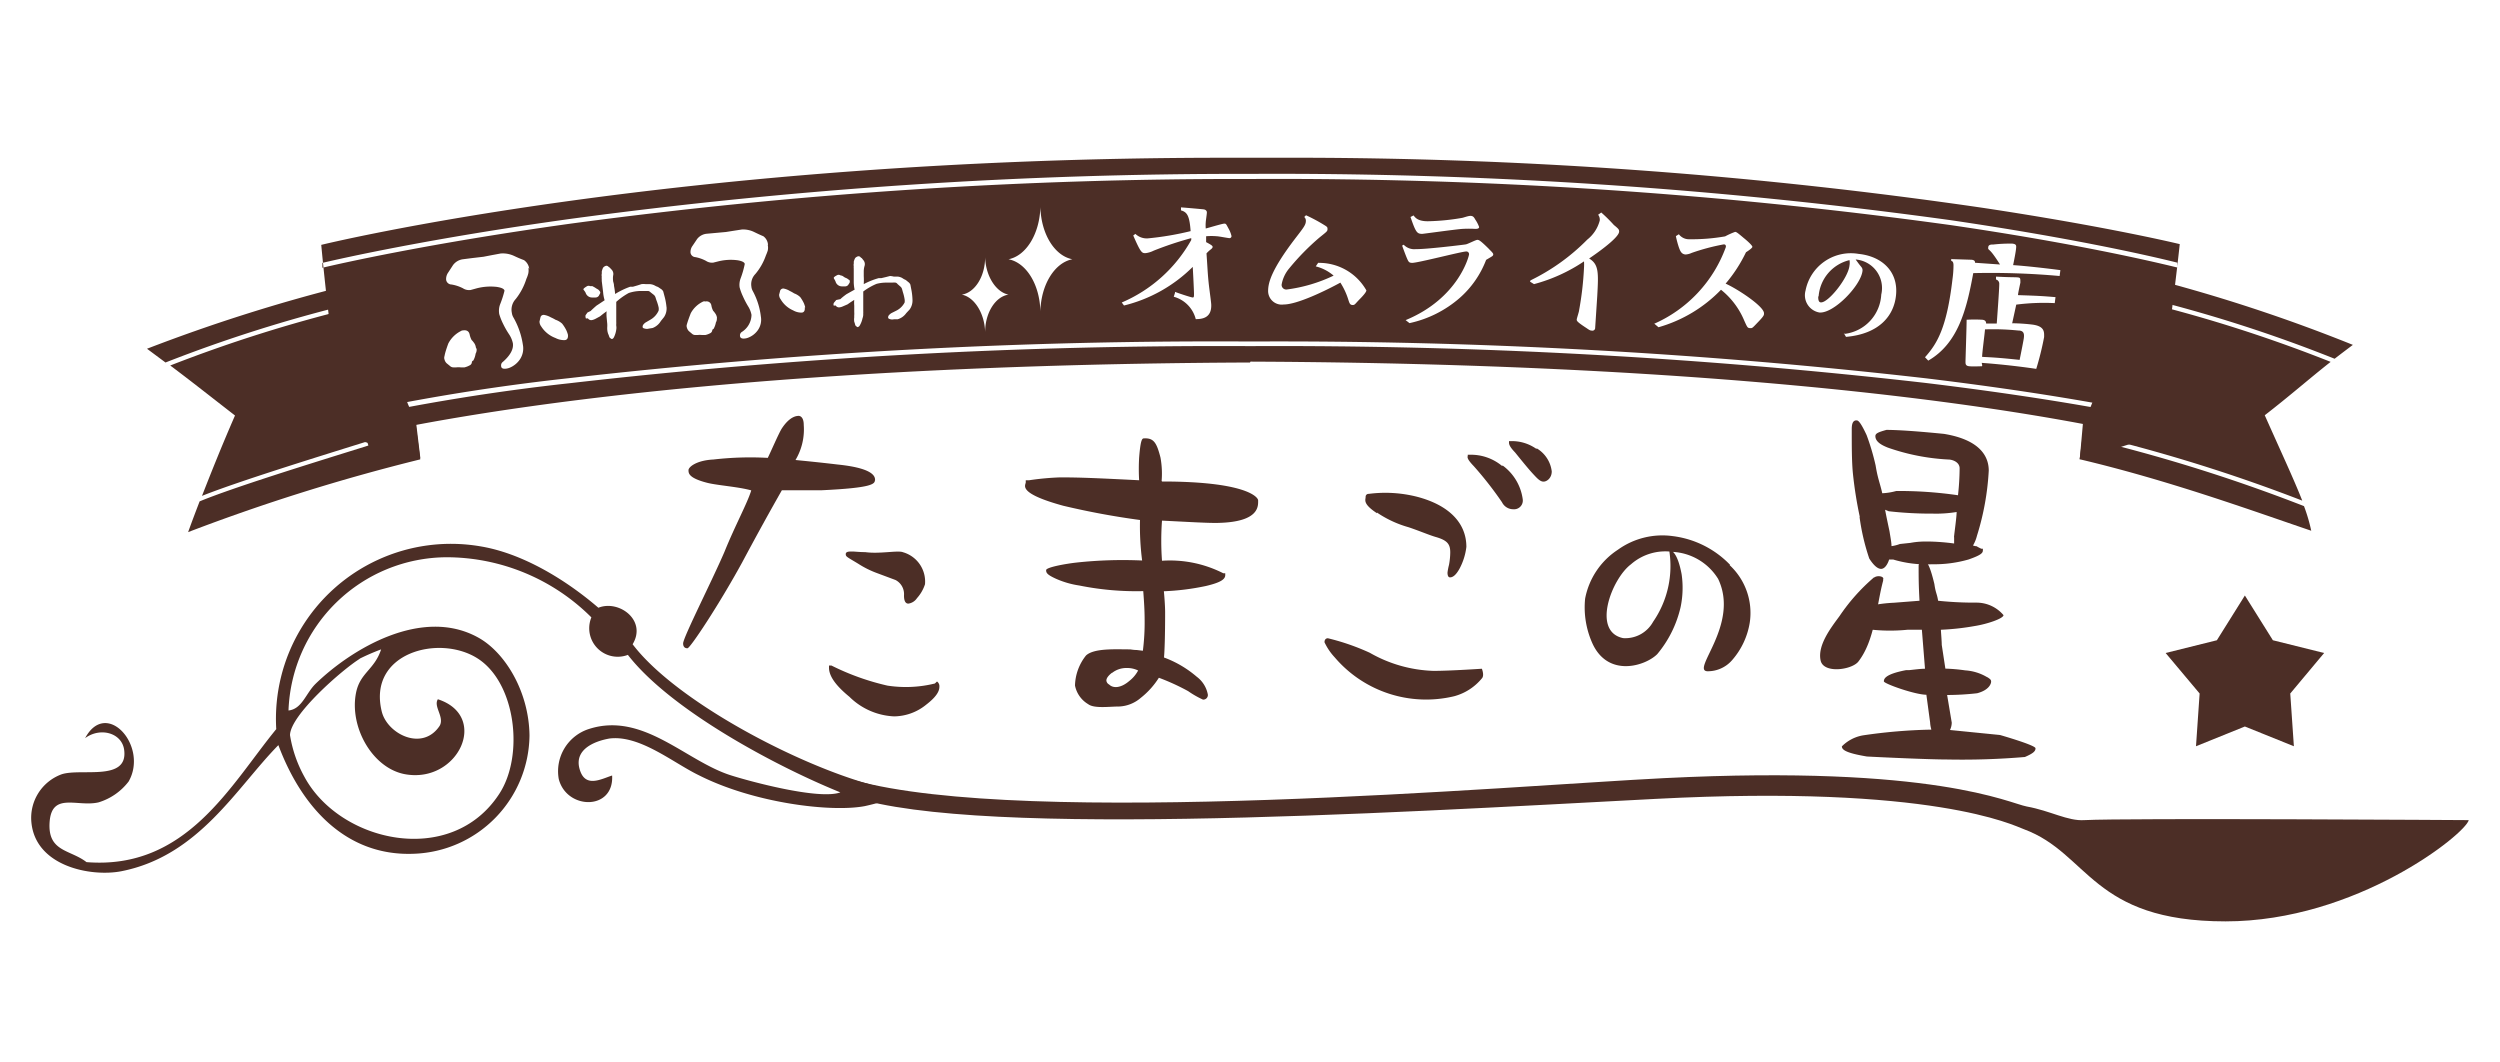
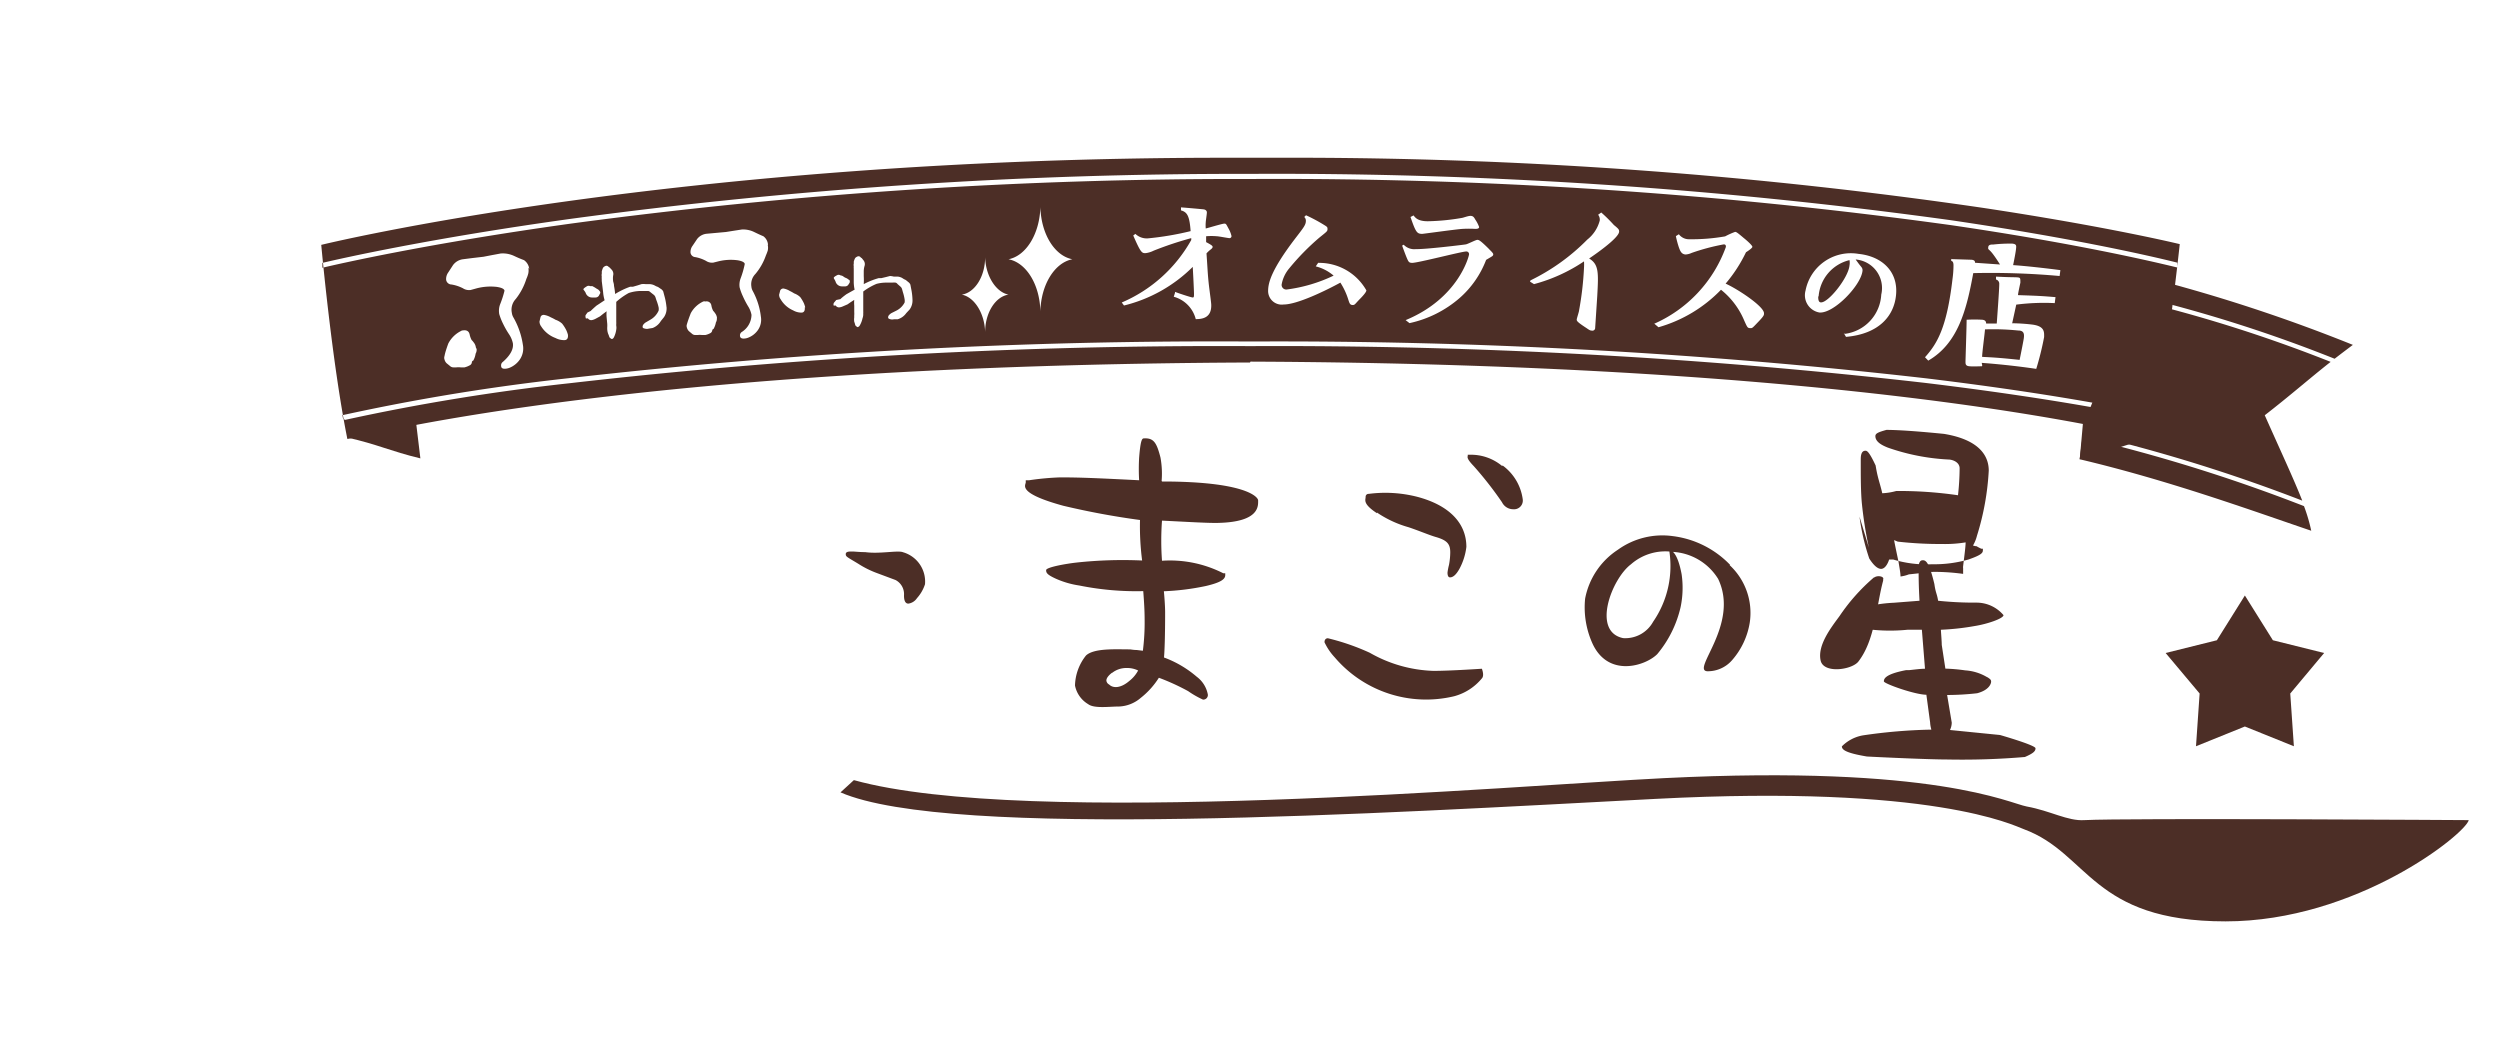
<svg xmlns="http://www.w3.org/2000/svg" id="レイヤー_1" data-name="レイヤー 1" viewBox="0 0 200 85">
  <defs>
    <style>.cls-1,.cls-2{fill:#4c2e26;}.cls-2{fill-rule:evenodd;}</style>
  </defs>
  <title>Tamago</title>
  <polygon class="cls-1" points="179.59 47.64 181.83 51.22 185.93 52.24 183.22 55.48 183.51 59.7 179.59 58.12 175.68 59.7 175.97 55.48 173.25 52.24 177.35 51.22 179.59 47.64" />
-   <path class="cls-1" d="M70,38.49c0-.19.25-1-3-1.33-1.68-.2-2.79-.3-3.36-.36A4.77,4.77,0,0,0,64.3,34c0-.67-.32-.74-.43-.73s-.66,0-1.32,1c-.24.36-.94,2-1.13,2.36a25.7,25.7,0,0,0-4.34.13c-1.39.07-2,.61-2,.85s0,.62,1.44,1c.81.22,2.51.32,3.58.62-.3,1-1.31,2.85-2.14,4.91-1,2.33-3.33,6.9-3.31,7.34,0,.25.13.39.35.38s2.52-3.48,4.38-6.88q1.6-3,3.17-5.76c1,0,2,0,3.19,0,4-.19,4.27-.49,4.25-.83" />
-   <path class="cls-1" d="M74.79,54.68a9.7,9.7,0,0,1-3.79.17,19.79,19.79,0,0,1-4.49-1.61h-.19v.18c0,.66.53,1.42,1.63,2.32a5.43,5.43,0,0,0,3.57,1.57,4.12,4.12,0,0,0,2.58-.94c.7-.54,1.05-1,1.05-1.42a.46.46,0,0,0-.19-.43Z" />
  <path class="cls-1" d="M72.22,44.17c-.44-.15-1.87.16-3,0-.47,0-.83-.05-1.06-.05s-.5,0-.5.21.11.23,1,.77a7.52,7.52,0,0,0,1.48.74l1.5.56a1.27,1.27,0,0,1,.68,1.22c0,.17,0,.67.35.67a1,1,0,0,0,.69-.44A3.07,3.07,0,0,0,74,46.74a2.44,2.44,0,0,0-1.79-2.57" />
  <path class="cls-1" d="M92.93,38.48a7.17,7.17,0,0,0-.09-1.87c-.3-1.17-.53-1.58-1.31-1.54-.14,0-.28,0-.4,1.55a16,16,0,0,0,0,1.8c-3.36-.17-4.73-.23-6.31-.23a21.94,21.94,0,0,0-2.49.23l-.27,0v.17c0,.23-.72.85,3,1.87a62,62,0,0,0,6.14,1.14,21.46,21.46,0,0,0,.17,3.24,34.55,34.55,0,0,0-5.21.16c-1,.11-2.47.39-2.47.61s.08.37.81.7a7.12,7.12,0,0,0,1.84.53,23,23,0,0,0,5.12.45v0c.06.79.11,1.55.11,2.26a18,18,0,0,1-.14,2.51L90.94,52c-.27,0-.46-.05-.58-.05-1.1,0-2.84-.11-3.48.49A4,4,0,0,0,86,54.84a2.23,2.23,0,0,0,1.05,1.49c.48.37,1.7.19,2.49.19a2.82,2.82,0,0,0,1.72-.69,6.37,6.37,0,0,0,1.45-1.61,17.91,17.91,0,0,1,2.34,1.07,7.44,7.44,0,0,0,1.19.68.37.37,0,0,0,.39-.39,2.29,2.29,0,0,0-.89-1.44,8.55,8.55,0,0,0-2.62-1.54c.05-.57.09-1.75.09-3.62,0-.06,0-.62-.1-1.68a19.68,19.68,0,0,0,3.36-.42c1.1-.26,1.55-.51,1.55-.87v-.15h-.16a9.4,9.4,0,0,0-4.9-1,22,22,0,0,1,0-3.21c2.06.1,3.81.21,4.56.18,3.27-.09,3.13-1.38,3.13-1.8,0-.25-.94-1.51-7.68-1.51m-4,15.31a1.84,1.84,0,0,1,1.16-.39,2,2,0,0,1,.92.2,2.64,2.64,0,0,1-.71.84c-.69.59-1.3.59-1.61.28a.4.4,0,0,1-.22-.32c0-.18.16-.4.45-.62" />
-   <path class="cls-1" d="M122.91,35.91a3.38,3.38,0,0,0-2-.62l-.19,0,0,.09c0,.13,0,.31.49.82.66.82,1.14,1.4,1.44,1.72s.55.61.83.61.66-.3.66-.82a2.49,2.49,0,0,0-1.2-1.84" />
  <path class="cls-1" d="M110.15,41a8.7,8.7,0,0,0,2.54,1.18c.84.28,1.7.65,2.21.79.88.26,1.12.56,1.12,1.22a5.68,5.68,0,0,1-.1,1,4.62,4.62,0,0,0-.12.62c0,.35.14.38.2.38.26,0,.51-.24.77-.71a4.9,4.9,0,0,0,.54-1.73c0-1.86-1.32-3.31-3.91-4a10.31,10.31,0,0,0-3.9-.24.23.23,0,0,0-.25.24c0,.25-.26.54.91,1.31" />
  <path class="cls-1" d="M118.55,53.5c-.06,0-2.52.17-3.87.17a10.91,10.91,0,0,1-5.1-1.45,18.35,18.35,0,0,0-3.35-1.16c-.13,0-.27.08-.27.32a4.64,4.64,0,0,0,.81,1.2,9.61,9.61,0,0,0,9.56,3.12,4.32,4.32,0,0,0,2.22-1.43c.22-.23,0-.77,0-.77" />
  <path class="cls-1" d="M120.17,37.28a3.88,3.88,0,0,0-2.56-.9l-.19,0,0,.1c-.05.13,0,.31.49.82a28.71,28.71,0,0,1,2.25,2.88,1,1,0,0,0,.9.56.7.7,0,0,0,.76-.79,4,4,0,0,0-1.61-2.71" />
  <path class="cls-1" d="M138.4,45.18a7.67,7.67,0,0,0-4.57-2.29,6.09,6.09,0,0,0-4.4,1.09,6,6,0,0,0-2.62,3.91,7,7,0,0,0,.62,3.66c1.28,2.66,4.21,1.72,5.15.78a9,9,0,0,0,1.87-3.77,7.54,7.54,0,0,0,.08-2.62c-.32-1.71-.79-1.93-1-1.95a7.85,7.85,0,0,1-1.28,5.75,2.54,2.54,0,0,1-2.4,1.31c-2.54-.53-.9-4.76.62-5.9a4.17,4.17,0,0,1,3.34-1,4.56,4.56,0,0,1,3.64,2.16c1.74,3.63-2.16,7.28-.88,7.39a2.57,2.57,0,0,0,2-.89,6,6,0,0,0,1.41-3,5.21,5.21,0,0,0-1.6-4.59" />
  <path class="cls-1" d="M147.45,49.93c.23,0,.79.19,1.12.24l.65.14a14.07,14.07,0,0,0,3.38.07h1.15L154,53.5c-.35,0-.78.06-1.26.11l-.25,0c-1.73.33-1.78.72-1.78.9s2.46,1.06,3.4,1.07l.3,2.22a2.45,2.45,0,0,0,.1.57,42.49,42.49,0,0,0-5.48.46,3.12,3.12,0,0,0-1.68.88c0,.28.34.53,2,.81,1.1.06,5,.24,6.43.24a59.58,59.58,0,0,0,6.21-.2c.62-.27.86-.45.85-.7S160,58.8,160,58.8L156,58.4a1.41,1.41,0,0,0,.14-.59l-.37-2.21a21.41,21.41,0,0,0,2.4-.14c.95-.25,1.12-.76,1.12-.93s-.11-.22-.26-.33l-.1-.05a3.9,3.9,0,0,0-1.71-.52,13.86,13.86,0,0,0-1.59-.14l-.29-1.9c0-.29-.06-1-.07-1.21a20,20,0,0,0,2.72-.3c1-.16,2.29-.6,2.29-.87a2.83,2.83,0,0,0-2.12-1,28.12,28.12,0,0,1-3.11-.15c-.1-.6-.2-.62-.3-1.34-.38-1.58-.63-1.9-.91-1.9-.1,0-.28,0-.35.42,0,1,0,1.53.07,2.82l-2.06.16a11.67,11.67,0,0,0-3.59.74" />
-   <path class="cls-1" d="M148.76,41.33a17.64,17.64,0,0,0,.78,3.35c.35.55.67.83.95.83.11,0,.33-.06.53-.47a1.72,1.72,0,0,0,.11-.28h.32a9.2,9.2,0,0,0,3.11.38,9.94,9.94,0,0,0,2.92-.38c1-.35,1.15-.52,1.15-.73v-.13l-.12,0a3.11,3.11,0,0,1-.38-.2,1.08,1.08,0,0,1-.29-.06,3,3,0,0,0,.32-.79,21.1,21.1,0,0,0,.94-5.2c0-1.07-.62-2.45-3.58-2.94-1.73-.17-3.38-.31-4.6-.32-.65.18-.89.28-.89.5,0,.46.52.73,1,.92a17.22,17.22,0,0,0,4.82.95c.34,0,.92.2.92.71a20.64,20.64,0,0,1-.13,2.15,32.59,32.59,0,0,0-4.94-.34,5,5,0,0,1-1.12.18c-.18-.81-.36-1.16-.53-2.22a18.77,18.77,0,0,0-.72-2.43c-.55-1.18-.71-1.18-.82-1.18-.37,0-.37.5-.37.74,0,1.36,0,2.54.09,3.48a32.12,32.12,0,0,0,.56,3.53m7.54,1.61c0,.18,0,.34,0,.49a17.33,17.33,0,0,0-2.12-.16c-.33,0-.79,0-1.38.11l-.84.09a2.91,2.91,0,0,1-.67.17c0-.29-.08-.68-.16-1.19,0,0-.31-1.44-.35-1.72l.29.12a30.13,30.13,0,0,0,3.53.19,10.15,10.15,0,0,0,1.9-.13c0,.4-.17,1.59-.21,2" />
+   <path class="cls-1" d="M148.76,41.33a17.64,17.64,0,0,0,.78,3.35c.35.55.67.83.95.83.11,0,.33-.06.53-.47a1.72,1.72,0,0,0,.11-.28h.32a9.2,9.2,0,0,0,3.11.38,9.94,9.94,0,0,0,2.92-.38c1-.35,1.15-.52,1.15-.73v-.13l-.12,0a3.11,3.11,0,0,1-.38-.2,1.08,1.08,0,0,1-.29-.06,3,3,0,0,0,.32-.79,21.1,21.1,0,0,0,.94-5.2c0-1.07-.62-2.45-3.58-2.94-1.73-.17-3.38-.31-4.6-.32-.65.18-.89.28-.89.5,0,.46.52.73,1,.92a17.22,17.22,0,0,0,4.82.95c.34,0,.92.2.92.71a20.64,20.64,0,0,1-.13,2.15,32.59,32.59,0,0,0-4.94-.34,5,5,0,0,1-1.12.18c-.18-.81-.36-1.16-.53-2.22c-.55-1.18-.71-1.18-.82-1.18-.37,0-.37.5-.37.74,0,1.36,0,2.54.09,3.48a32.12,32.12,0,0,0,.56,3.53m7.54,1.61c0,.18,0,.34,0,.49a17.33,17.33,0,0,0-2.12-.16c-.33,0-.79,0-1.38.11l-.84.09a2.91,2.91,0,0,1-.67.17c0-.29-.08-.68-.16-1.19,0,0-.31-1.44-.35-1.72l.29.12a30.13,30.13,0,0,0,3.53.19,10.15,10.15,0,0,0,1.9-.13c0,.4-.17,1.59-.21,2" />
  <path class="cls-1" d="M149.92,46.19a15.35,15.35,0,0,0-2.76,3.1c-.67.91-1.78,2.33-1.51,3.55.23,1.06,2.44.76,3,.11,1.37-1.75,1.44-4.42,2-6.49a.43.43,0,0,0,0-.1c.12-.25-.45-.36-.71-.16" />
-   <path class="cls-1" d="M33.62,36.75l-.43-3.29c-2.44-4.21-1.12-10.67-4.78-10.67a4.1,4.1,0,0,0-.91.11,136.36,136.36,0,0,0-15.74,5L13.24,29A115.38,115.38,0,0,1,28,24.33l.08.34a114.72,114.72,0,0,0-14.46,4.57c1.76,1.32,3.09,2.38,5.18,4-1.09,2.5-1.94,4.64-2.64,6.43,2.81-1.12,8.64-2.93,13-4.29l.21-.07.1.33-.21.07c-4.53,1.41-10.63,3.3-13.29,4.4-.35.91-.66,1.73-.92,2.46A157.65,157.65,0,0,1,33.62,36.75Z" />
  <polygon class="cls-1" points="15.01 42.57 15.01 42.57 15.01 42.57 15.01 42.57" />
  <path class="cls-1" d="M184.32,40.49a131.66,131.66,0,0,0-15-4.84l.07-.34a131.38,131.38,0,0,1,14.79,4.74c-.67-1.71-1.68-3.86-3-6.83,2.09-1.62,3.48-2.86,5.27-4.27a114.35,114.35,0,0,0-14.61-4.7l.08-.34a114.84,114.84,0,0,1,14.85,4.79c.45-.35.94-.72,1.46-1.11a130.69,130.69,0,0,0-16.09-5.3,3.77,3.77,0,0,0-.87-.11c-3.65,0-2,7-4.47,11.27l-.43,3.29c7.16,1.69,13.79,4.11,18.53,5.72A13.88,13.88,0,0,0,184.32,40.49Z" />
  <polygon class="cls-1" points="184.92 42.46 184.92 42.46 184.92 42.47 184.92 42.46" />
  <path class="cls-1" d="M33.19,33c-1.11.28-5.43,2-5.43,2,2.43.54,3.46,1.09,5.87,1.67Z" />
  <path class="cls-1" d="M166.72,32.9a39.83,39.83,0,0,1,5.43,2.17c-2.43.54-3.37,1.1-5.77,1.67Z" />
  <path class="cls-1" d="M100,29c-48.73.21-69.71,5.65-72.21,6.12-1.24-6.13-2.09-15.53-2.09-15.53S54,12.62,97.95,12.62h6.8a381.67,381.67,0,0,1,53.83,4c10.16,1.53,15.8,2.91,15.8,2.91h0s-1,9.4-2.22,15.52c-2.5-.47-23.46-5.91-72.12-6.12Zm74.41-9.41h0Zm0,0h0Zm-146.8,14a170.7,170.7,0,0,1,17.94-2.93A456,456,0,0,1,100,27.69a455.69,455.69,0,0,1,54,2.94c12,1.45,18.33,2.92,18.39,2.94h0l.07-.37h0c-.06,0-6.39-1.49-18.43-2.94a456,456,0,0,0-54-2.94,456.35,456.35,0,0,0-54.57,2.94,171.1,171.1,0,0,0-18,2.94l-.07,0,.06.33A.19.19,0,0,0,27.57,33.56ZM100,14.32A393.22,393.22,0,0,1,156,18c9.6,1.4,15.77,2.81,18.18,3.4l0-.39c-2.45-.61-8.62-2-18.16-3.4a393.62,393.62,0,0,0-56-3.7,399.84,399.84,0,0,0-54.31,3.59c-11.46,1.59-18.52,3.2-19.92,3.53l0,.39c1.27-.3,8.35-1.93,19.94-3.54A399.45,399.45,0,0,1,100,14.32ZM83.23,16.57c-.06,2.15-1.15,3.9-2.55,4.17,1.41.27,2.5,2,2.55,4.17.05-2.15,1.15-3.9,2.56-4.17-1.41-.27-2.5-2-2.56-4.17m-4.42,4c0,1.57-.84,2.85-1.87,3,1,.19,1.83,1.48,1.87,3,0-1.57.84-2.85,1.87-3-1-.2-1.83-1.48-1.87-3m-25.49,4a5.12,5.12,0,0,0-.12-.72l-.14-.53a.49.49,0,0,0-.18-.2l-.19-.13a.66.66,0,0,0-.18-.08l-.19-.1a1.08,1.08,0,0,0-.33-.08l-.35,0a1.38,1.38,0,0,0-.32,0l-.31.1-.38.11-.22,0a6.1,6.1,0,0,0-1.2.58,5.54,5.54,0,0,0-.09-.65c0-.19-.07-.32-.07-.38a1.67,1.67,0,0,1,0-.44.51.51,0,0,0-.15-.51l-.12-.13-.09-.06a.23.23,0,0,0-.19-.09.4.4,0,0,0-.16.07.31.31,0,0,0-.13.17,1.23,1.23,0,0,0-.07.24.87.87,0,0,1,0,.17.43.43,0,0,0,0,.2,1.12,1.12,0,0,0,0,.21c0,.08,0,.13,0,.16l.11.9a2.94,2.94,0,0,0,.12.64l-.42.28-.23.15c-.21.18-.37.33-.47.43L47,25l-.15.21a.26.26,0,0,0,0,.17c0,.07,0,.1.09.1a.12.12,0,0,1,.1,0,.32.32,0,0,0,.3.13,1.05,1.05,0,0,0,.29-.1l.37-.2.25-.2.28-.21a2.52,2.52,0,0,0,0,.48l.05.53a2.2,2.2,0,0,1,0,.25,1.43,1.43,0,0,0,0,.18,1.28,1.28,0,0,0,.07.36,1.86,1.86,0,0,1,.1.27.31.31,0,0,0,.09.09.25.25,0,0,0,.1.06c.07,0,.13-.05.18-.15a2,2,0,0,0,.18-.6.92.92,0,0,0,0-.31,1.21,1.21,0,0,1,0-.15.79.79,0,0,0,0-.14l0-.16c0-.09,0-.15,0-.19,0-.25,0-.43,0-.54,0-.43,0-.67,0-.73a5.29,5.29,0,0,1,1-.71,3.17,3.17,0,0,1,.87-.16l.18,0,.23,0h.29a.37.37,0,0,1,.17.1l.28.22a.47.47,0,0,1,.12.19l.07.22a3.73,3.73,0,0,1,.18.58.79.79,0,0,1,0,.26,1.55,1.55,0,0,1-.65.72l-.36.21a.67.67,0,0,0-.19.16.29.29,0,0,0-.08.22c0,.07.07.11.19.13a.52.52,0,0,0,.3,0l.31-.05a1.32,1.32,0,0,0,.66-.56l.25-.31a1.25,1.25,0,0,0,.2-.84M48,23.33s-.06-.1-.15-.17l-.14-.08L47.59,23l-.2-.11-.18,0a.29.29,0,0,0-.24,0c-.2.12-.3.2-.3.26a.49.49,0,0,0,.07.1,1.07,1.07,0,0,1,.11.17.54.54,0,0,0,.55.38l.14,0,.11,0a.32.32,0,0,0,.29-.2l.07-.13a.2.2,0,0,0,0-.13m9.35,2.1a.75.75,0,0,0-.15-.38,1.51,1.51,0,0,0-.16-.2,1.49,1.49,0,0,1-.14-.42.38.38,0,0,0-.47-.32.32.32,0,0,0-.18,0,2.17,2.17,0,0,0-1,.94c-.16.41-.26.71-.31.89a.38.38,0,0,0,0,.25.62.62,0,0,0,.16.29l.25.21a.37.37,0,0,0,.25.1l.11,0,.1,0a1.53,1.53,0,0,1,.33,0h.28a1.4,1.4,0,0,0,.38-.14.29.29,0,0,0,.17-.23c0-.07.08-.11.1-.11a1.56,1.56,0,0,0,.19-.52.6.6,0,0,0,.08-.34m4.09-5.88a.92.92,0,0,0-.37-.68c-.24-.1-.47-.21-.72-.33a2,2,0,0,0-1-.21l-.65.1-.63.1-.88.08-.66.06a1.11,1.11,0,0,0-.76.42l-.37.55a.84.84,0,0,0-.16.53.41.41,0,0,0,.39.37,3,3,0,0,1,.85.3.86.86,0,0,0,.58.14l.44-.11A4.14,4.14,0,0,1,59,20.82c.37.06.57.17.58.3a7.2,7.2,0,0,1-.33,1.15,1.45,1.45,0,0,0-.08.72,4.11,4.11,0,0,0,.26.71,7,7,0,0,0,.41.79,2,2,0,0,1,.28.7,1.65,1.65,0,0,1-.78,1.37.32.32,0,0,0-.14.3c0,.18.15.25.39.22a1,1,0,0,0,.25-.06,1.69,1.69,0,0,0,.79-.61,1.45,1.45,0,0,0,.24-1.08,5.67,5.67,0,0,0-.66-2.07.89.89,0,0,1-.1-.34,1.17,1.17,0,0,1,.32-1,4.66,4.66,0,0,0,.84-1.48,4.21,4.21,0,0,0,.15-.39,1.11,1.11,0,0,0,0-.46m3,5a2.62,2.62,0,0,0-.1-.31,2.89,2.89,0,0,0-.3-.51,1.4,1.4,0,0,0-.49-.3,2.67,2.67,0,0,0-.34-.19,1.45,1.45,0,0,0-.52-.2.28.28,0,0,0-.25.15l-.09.34a.61.61,0,0,0,.12.37,2.16,2.16,0,0,0,1,.89,1.35,1.35,0,0,0,.66.18c.21,0,.3-.16.27-.42M73,24a5.07,5.07,0,0,0-.07-.71l-.1-.52a.47.47,0,0,0-.16-.2l-.17-.14a.58.58,0,0,0-.17-.09l-.17-.11a1,1,0,0,0-.31-.1l-.34,0a1.53,1.53,0,0,0-.31-.05l-.31.08-.38.09-.21,0a5.8,5.8,0,0,0-1.2.48,5.27,5.27,0,0,0,0-.64c0-.19,0-.31,0-.37a1.55,1.55,0,0,1,.06-.43.49.49,0,0,0-.11-.5l-.1-.13-.09-.06a.21.21,0,0,0-.18-.1.33.33,0,0,0-.16.06.3.3,0,0,0-.14.15,1.5,1.5,0,0,0-.08.23.9.9,0,0,1,0,.16.39.39,0,0,0,0,.19,1,1,0,0,0,0,.2c0,.07,0,.13,0,.16l0,.88a2.88,2.88,0,0,0,.07.64l-.43.24-.23.13q-.33.24-.48.39L66.9,24l-.16.19a.23.23,0,0,0-.06.16c0,.07,0,.11.08.1a.12.12,0,0,1,.1,0,.31.31,0,0,0,.28.14.88.88,0,0,0,.29-.08l.37-.16.26-.18.28-.18a2.63,2.63,0,0,0,0,.46s0,.15,0,.52a1.61,1.61,0,0,1,0,.24,1.21,1.21,0,0,0,0,.17,1.18,1.18,0,0,0,0,.36,1.93,1.93,0,0,1,.08.27.26.26,0,0,0,.08.09s.08.07.1.07a.25.25,0,0,0,.18-.13,1.94,1.94,0,0,0,.22-.57,1,1,0,0,0,.06-.29,1.37,1.37,0,0,1,0-.14,1,1,0,0,0,0-.13s0-.07,0-.16,0-.15,0-.19c0-.24,0-.42,0-.52,0-.41,0-.65,0-.72a5,5,0,0,1,1.06-.61,3.07,3.07,0,0,1,.85-.1h.18l.22,0a1.38,1.38,0,0,1,.28,0,.28.28,0,0,1,.15.11l.26.23a.42.42,0,0,1,.11.2l.06.22a3.6,3.6,0,0,1,.14.58.86.86,0,0,1,0,.25,1.5,1.5,0,0,1-.68.66l-.36.18a.72.72,0,0,0-.19.15.27.27,0,0,0-.09.21c0,.07.06.11.18.14a.53.53,0,0,0,.29,0l.3,0a1.28,1.28,0,0,0,.68-.49l.27-.29A1.22,1.22,0,0,0,73,24M68,22.52s0-.11-.14-.17a.52.52,0,0,0-.13-.09l-.14-.06-.18-.12a.59.59,0,0,0-.17-.05A.27.27,0,0,0,67,22q-.31.15-.3.24a.35.35,0,0,0,.05.1,1.37,1.37,0,0,1,.09.17.53.53,0,0,0,.51.4h.24a.31.31,0,0,0,.3-.17l.08-.12a.23.23,0,0,0,0-.12M38.07,27.8a.78.78,0,0,0-.17-.4,1.33,1.33,0,0,0-.17-.2,1.61,1.61,0,0,1-.16-.45c-.06-.25-.23-.36-.52-.32a.35.35,0,0,0-.19.06,2.29,2.29,0,0,0-1,1c-.16.44-.26.76-.3,1a.4.4,0,0,0,0,.27.63.63,0,0,0,.17.3l.27.22a.39.39,0,0,0,.27.11l.12,0,.11,0a1.86,1.86,0,0,1,.36,0h.3a1.57,1.57,0,0,0,.41-.16.3.3,0,0,0,.18-.25c0-.08.08-.13.11-.13a1.63,1.63,0,0,0,.19-.56.62.62,0,0,0,.08-.37m4.21-6.4a1,1,0,0,0-.42-.71q-.38-.14-.78-.33a2.14,2.14,0,0,0-1.09-.2l-.7.13-.67.13-.94.11-.7.09a1.17,1.17,0,0,0-.8.47l-.39.6a.9.9,0,0,0-.16.57.44.44,0,0,0,.43.38,3.11,3.11,0,0,1,.91.3.91.91,0,0,0,.62.14l.47-.13a4.42,4.42,0,0,1,1.61-.12c.4.06.61.16.63.31A8.06,8.06,0,0,1,40,24.37a1.5,1.5,0,0,0-.06.76,4.82,4.82,0,0,0,.3.76,7,7,0,0,0,.47.83,2.09,2.09,0,0,1,.32.74q.1.7-.8,1.49a.34.34,0,0,0-.14.32q0,.28.42.22a1.16,1.16,0,0,0,.26-.07,1.83,1.83,0,0,0,.83-.68,1.57,1.57,0,0,0,.23-1.16,6.24,6.24,0,0,0-.76-2.19.92.92,0,0,1-.12-.35,1.25,1.25,0,0,1,.31-1.12,5,5,0,0,0,.85-1.61c.06-.13.11-.27.15-.42a1.11,1.11,0,0,0,0-.49m3.17,5.36a2.5,2.5,0,0,0-.12-.33,3.11,3.11,0,0,0-.34-.54,1.53,1.53,0,0,0-.53-.31,3.1,3.1,0,0,0-.37-.19,1.62,1.62,0,0,0-.56-.2c-.14,0-.23.07-.26.16s-.07.3-.09.37a.67.67,0,0,0,.14.4,2.29,2.29,0,0,0,1.14.92,1.48,1.48,0,0,0,.71.17c.23,0,.32-.18.28-.46M94,23.43l-.1.31a2.49,2.49,0,0,1,1.76,1.79c.49,0,1.24-.08,1.24-1.08,0-.13,0-.17-.14-1.25s-.14-1.5-.24-2.93a2.43,2.43,0,0,1,.36-.33c.07-.06.13-.12.13-.19s-.06-.14-.52-.38v-.47a4.93,4.93,0,0,1,.85,0c.14,0,.92.15,1,.15a.16.16,0,0,0,.18-.17,2.29,2.29,0,0,0-.25-.62c-.18-.33-.18-.37-.33-.37s-1.24.33-1.48.39a2.94,2.94,0,0,1,0-.5c0-.1.09-.66.09-.79s-.11-.22-.25-.24-1.63-.15-1.82-.16l0,.24c.5.14.68.44.77,1.66a23.74,23.74,0,0,1-3.42.58,1.32,1.32,0,0,1-1-.36l-.17.13c.61,1.41.7,1.42,1,1.41a2,2,0,0,0,.64-.2,28,28,0,0,1,3-1c0,.05,0,.1,0,.15a11.57,11.57,0,0,1-5.56,5l.18.24a11.75,11.75,0,0,0,5.5-3.09s.09,1.64.1,2.15c0,.2,0,.3-.1.3s-1-.29-1.42-.45M105.47,21l-.21.31a3.52,3.52,0,0,1,1.43.74,12.32,12.32,0,0,1-3.75,1.11.37.37,0,0,1-.41-.39,2.73,2.73,0,0,1,.6-1.29A19.29,19.29,0,0,1,105.56,19c.57-.46.64-.5.64-.66s0-.18-.28-.35a13.3,13.3,0,0,0-1.44-.77l-.14.14a.4.4,0,0,1,.13.3c0,.32-.16.52-.83,1.39-1.93,2.52-2.18,3.56-2.19,4.19a1.09,1.09,0,0,0,1.24,1.12c1.08,0,3.33-1.09,4.54-1.75a5.58,5.58,0,0,1,.64,1.38c.08.24.12.4.32.41s.19-.06.58-.46c.19-.19.54-.56.54-.71a4.34,4.34,0,0,0-3.84-2.2m6.87-1.48-.17.1c.13.36.31.85.42,1.09s.16.28.38.29c.48,0,4-.92,4.32-.91a.21.21,0,0,1,.23.25c0,.08-.81,3.48-5.07,5.24l.31.24a9,9,0,0,0,4-2,7.7,7.7,0,0,0,2.13-3.06l.37-.22c.13-.08.19-.11.2-.22s-.27-.34-.37-.46c-.71-.7-.79-.7-.91-.7s-.75.33-.91.36-3.21.4-4,.38a1.17,1.17,0,0,1-1-.38m.8-2.31-.23.12c.43,1.26.53,1.34.93,1.35.09,0,2.72-.37,3.24-.4a8.93,8.93,0,0,1,1,0c.11,0,.32,0,.32-.15a2.68,2.68,0,0,0-.31-.6c-.1-.18-.17-.28-.36-.29s-.57.14-.69.16a17.6,17.6,0,0,1-2.74.27c-.8,0-1-.28-1.15-.47m9.32,5.3.32.2a13.23,13.23,0,0,0,4-1.82,3.81,3.81,0,0,1,0,.52,25.45,25.45,0,0,1-.39,3.38c0,.11-.18.63-.19.74s0,.19.77.69c.26.18.3.2.44.21a.22.22,0,0,0,.26-.17s.16-2.44.17-2.6c.1-1.84.14-2.53-.65-3,.37-.25,2.36-1.61,2.4-2.14,0-.16,0-.2-.42-.54A12.12,12.12,0,0,0,128.1,17l-.25.18a.63.63,0,0,1,.13.46,2.86,2.86,0,0,1-1,1.53,16.48,16.48,0,0,1-4.54,3.26m9.91,3.47.33.28a11.2,11.2,0,0,0,5-3,6.22,6.22,0,0,1,1.86,2.47c.24.53.26.59.46.6s.18,0,.68-.52.43-.55.44-.67c0-.55-2.11-1.94-3.07-2.37a11.61,11.61,0,0,0,1.63-2.51c.16-.1.5-.33.51-.43s-.38-.46-.69-.71c-.51-.43-.58-.48-.69-.49a6.23,6.23,0,0,0-.8.36,15.49,15.49,0,0,1-2.89.23,1,1,0,0,1-.81-.4l-.24.15a7.8,7.8,0,0,0,.24.9c.1.27.19.54.53.57a1.37,1.37,0,0,0,.5-.13,17.13,17.13,0,0,1,2.56-.68c.14,0,.18.08.17.21a10.68,10.68,0,0,1-5.78,6.16m15.21.72.18.31c2.69-.24,3.84-1.72,4-3.32.2-1.9-1.12-3.13-3-3.32a3.69,3.69,0,0,0-4.24,2.95A1.4,1.4,0,0,0,145.55,25c1.14.1,3.32-2.15,3.45-3.33a.4.4,0,0,0-.1-.32c-.23-.28-.24-.31-.45-.59a2.29,2.29,0,0,1,2.05,2.81,3.34,3.34,0,0,1-2.92,3.14m-2.09-3a3.23,3.23,0,0,1,2.47-2.9,1.21,1.21,0,0,1,0,.43c-.1,1-1.71,3-2.29,2.95-.24,0-.21-.41-.21-.48m10.64-3,0,.17c.09,0,.18.08.18.35a8.14,8.14,0,0,1-.08,1.09c-.46,3.94-1.24,5.18-2.2,6.26l.26.27c2.41-1.39,3.08-4.15,3.6-7a61.56,61.56,0,0,1,6.91.23l.06-.47c-1.07-.14-2.71-.33-3.78-.4.08-.39.2-1,.23-1.28s.05-.4-.29-.44a12,12,0,0,0-1.51.07c-.18,0-.4,0-.42.21s0,.12.24.39.62.87.7,1l-2-.14c0-.09,0-.21-.27-.24l-1.58-.05m4.82,5.15.33-1.51a17.38,17.38,0,0,1,3.08-.12l.06-.48c-1-.08-1.18-.1-3-.16,0-.15.18-.94.19-1,0-.36,0-.4-.23-.42s-.55,0-1.72-.06l0,.23a.35.35,0,0,1,.26.31c0,.18,0,.48-.2,3.21-.37,0-.52,0-.85,0,0-.21-.13-.28-.3-.3a10.55,10.55,0,0,0-1.26,0c0,.53-.09,3.17-.09,3.35s0,.34.3.37.92,0,1,0,0-.21,0-.27c.88.06,2.62.22,4.36.48a23.55,23.55,0,0,0,.63-2.55c0-.38.07-.88-1-1a15.18,15.18,0,0,0-1.58-.1m.62,2.93c-1.6-.17-2.18-.2-3-.24,0-.34.21-1.88.23-2.2a19.36,19.36,0,0,1,2.64.09c.38,0,.52.16.47.57,0,.09-.23,1.24-.34,1.78" />
-   <path class="cls-2" d="M72.18,63.58a19.76,19.76,0,0,1-3,.91c-2.69.51-8.87-.24-13.27-2.47-2.07-1-4.77-3.28-7.21-2.93.12,0-3.13.39-2.26,2.65.48,1.25,1.67.58,2.53.3.16,2.82-3.64,2.76-4.27.28a3.55,3.55,0,0,1,2.41-4c4.33-1.4,7.73,2.55,11.34,3.7,1.4.45,7.05,2,8.78,1.37-5.14-2.08-13.58-6.58-17-11a2.28,2.28,0,0,1-2.92-3A16.43,16.43,0,0,0,35.7,44.58,12.72,12.72,0,0,0,23.08,56.84c1.09-.12,1.38-1.37,2.17-2.14,2.87-2.78,8.5-6.19,13-3.7,2.12,1.16,4.07,4.29,4.11,7.85a9.58,9.58,0,0,1-9.23,9.45c-5.43.23-9-3.71-10.86-8.69C18.93,63,15.92,68.48,9.7,69.7c-2.43.47-6.87-.39-7.19-3.93a3.71,3.71,0,0,1,2.43-3.83c1.56-.5,5.27.59,5-1.89-.14-1.41-1.9-1.91-3.13-1,1.71-3.19,5.09.66,3.48,3.47a4.77,4.77,0,0,1-2.41,1.67c-1.68.39-3.73-.85-3.91,1.56s1.64,2.2,2.95,3.22c8,.64,11.53-6.19,15.18-10.64A14,14,0,0,1,38.39,43.7c3.41.55,6.9,2.7,9.48,4.92,1.64-.66,3.9,1,2.74,2.92,3.89,5.15,16.13,11.19,21.8,11.79M28.77,52.71c-1.37.85-5.54,4.48-5.57,6.1a10.17,10.17,0,0,0,1.14,3.31c2.82,5.28,11.75,7.3,15.6,1.39,2-3.05,1.34-8.88-1.74-10.84s-8.81-.44-7.66,4.25c.44,1.8,3.25,3.22,4.63,1.15.41-.7-.52-1.55-.14-2.13,4.16,1.36,1.61,6.75-2.61,6-2.63-.47-4.5-3.8-3.93-6.55.33-1.58,1.47-1.82,2-3.44a18,18,0,0,0-1.71.74" />
  <path class="cls-1" d="M67.24,63.39c8.71,3.79,43.31,1.67,65.22.52,22.18-1.16,28.62,2.12,29.46,2.43,5.2,1.92,5.4,7.37,16.12,7.37,10.48,0,19.2-7,19.46-8.1,0,0-27.41-.18-30.75,0-1.33.09-2.72-.75-4.61-1.09-1.41-.26-7.35-3.35-29-2.27-11.94.59-51,4-64.83.16Z" />
</svg>